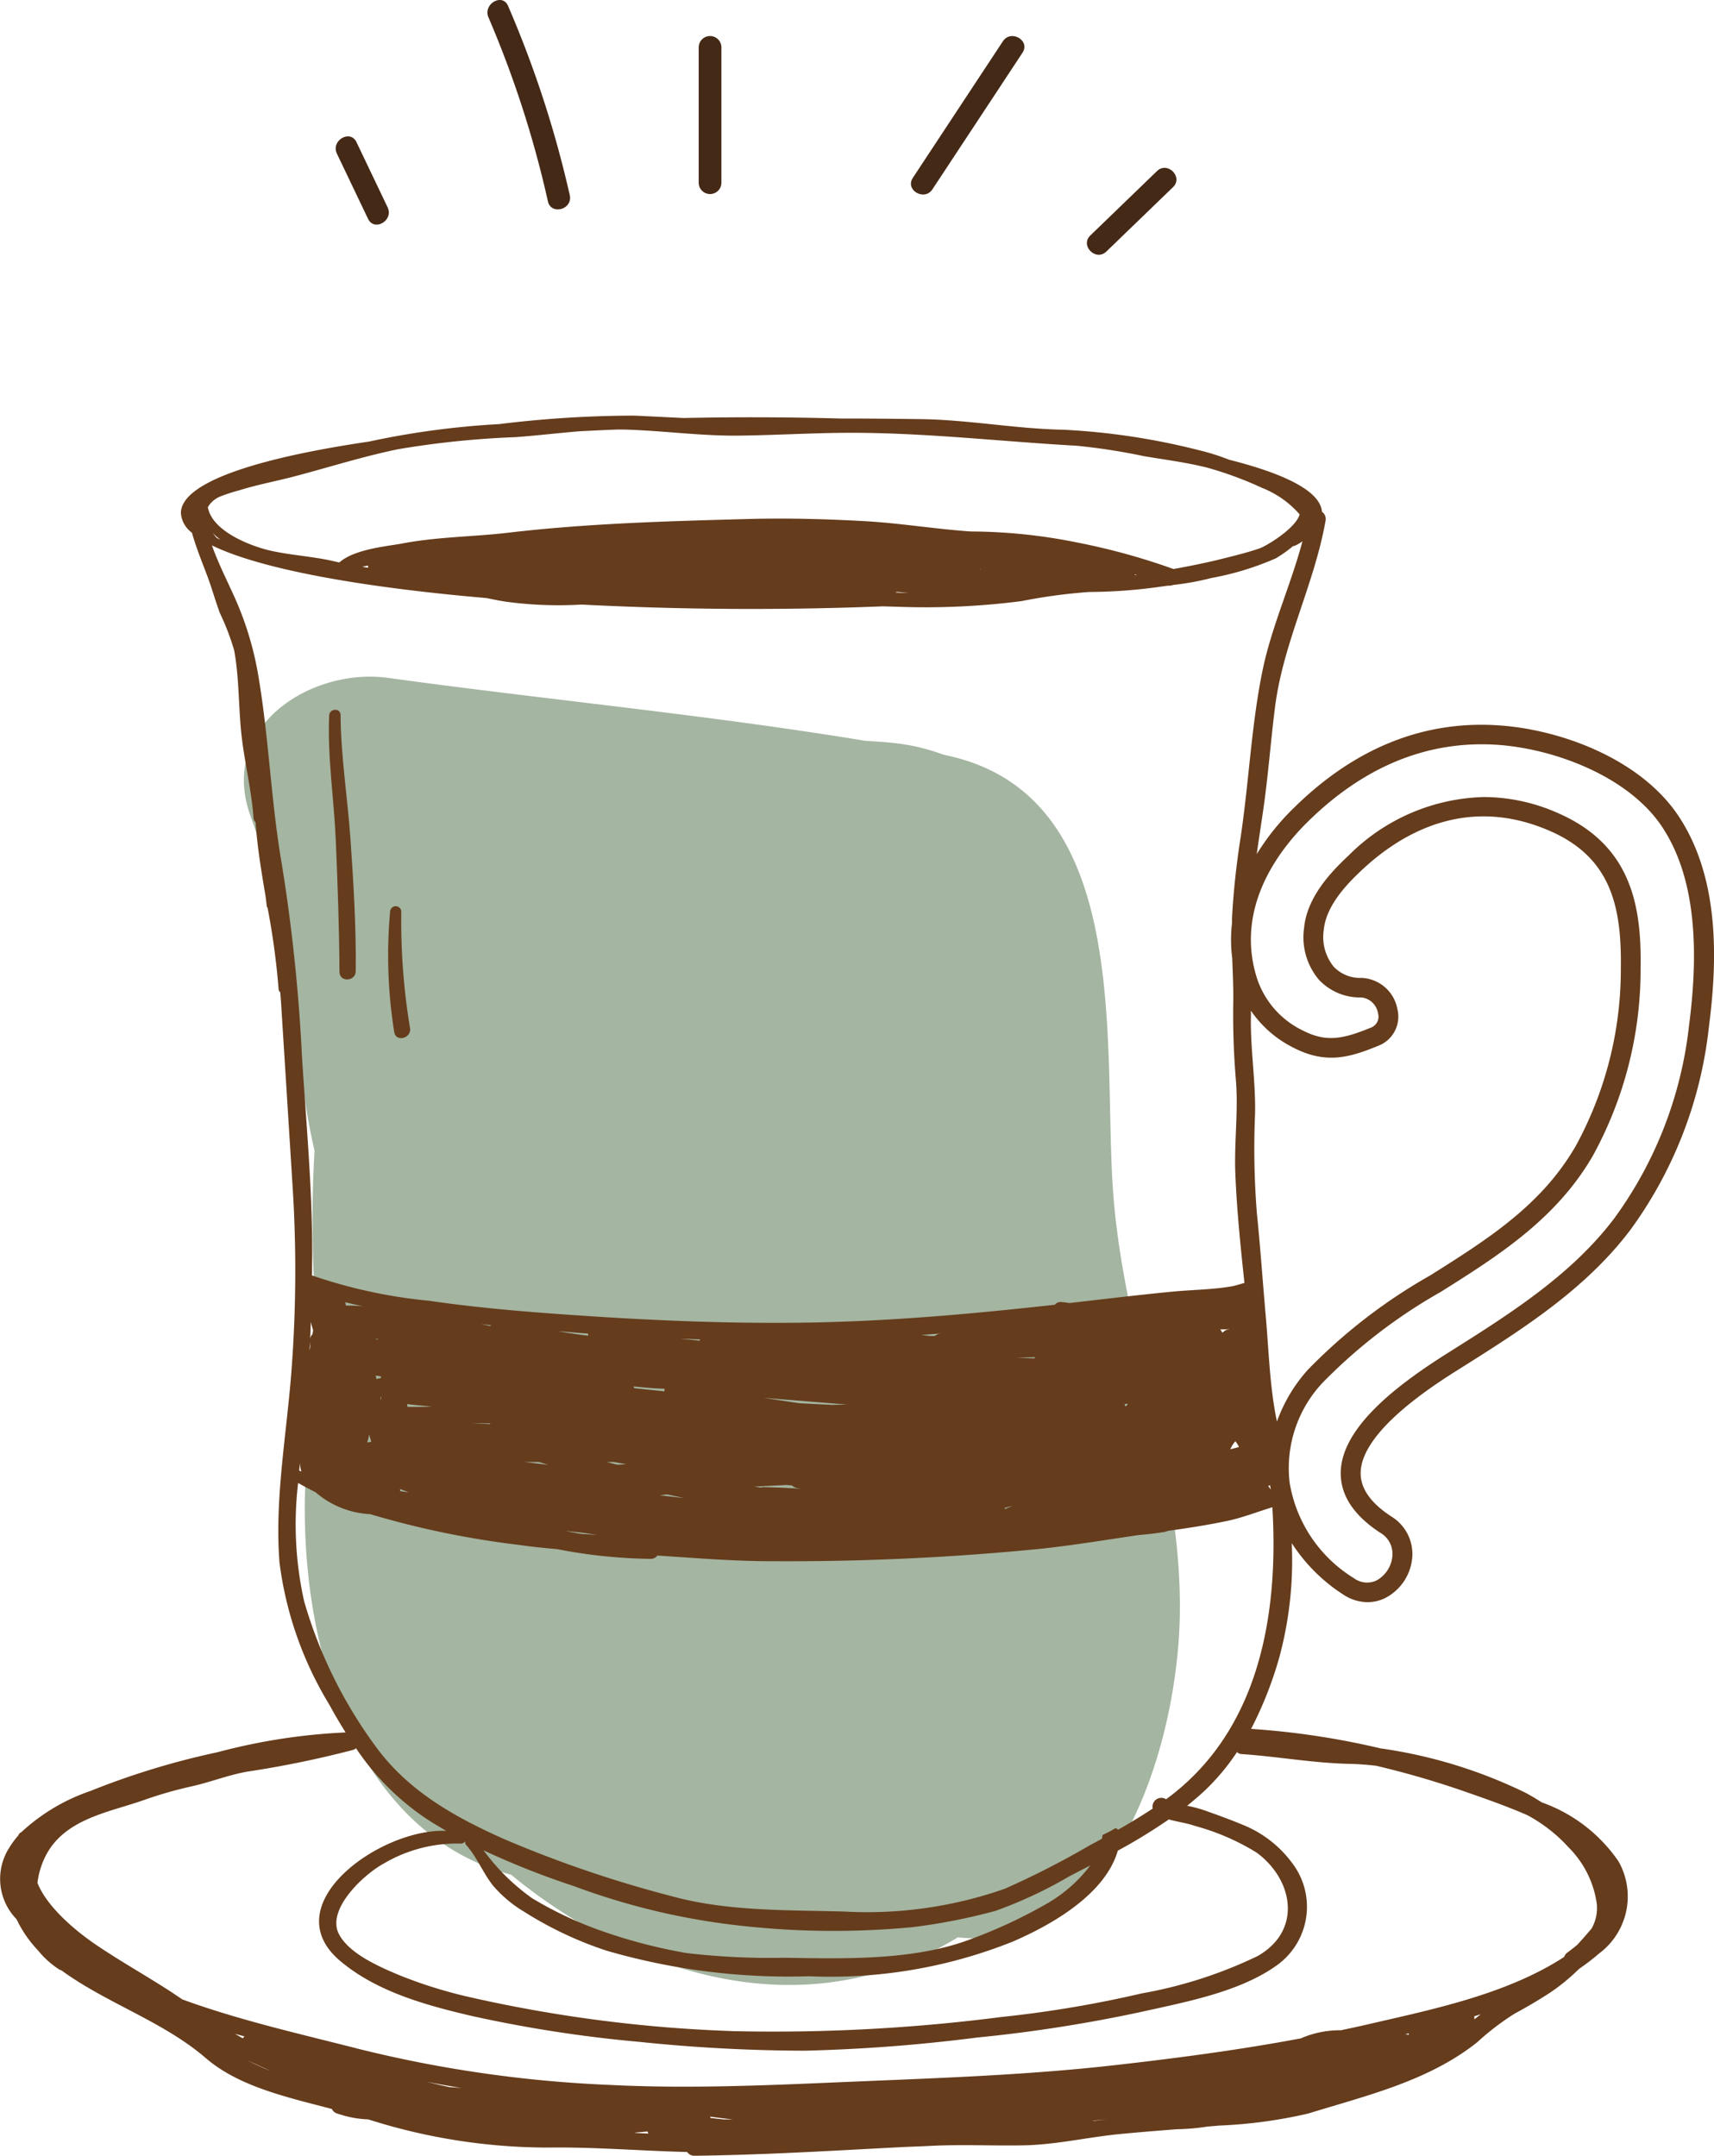
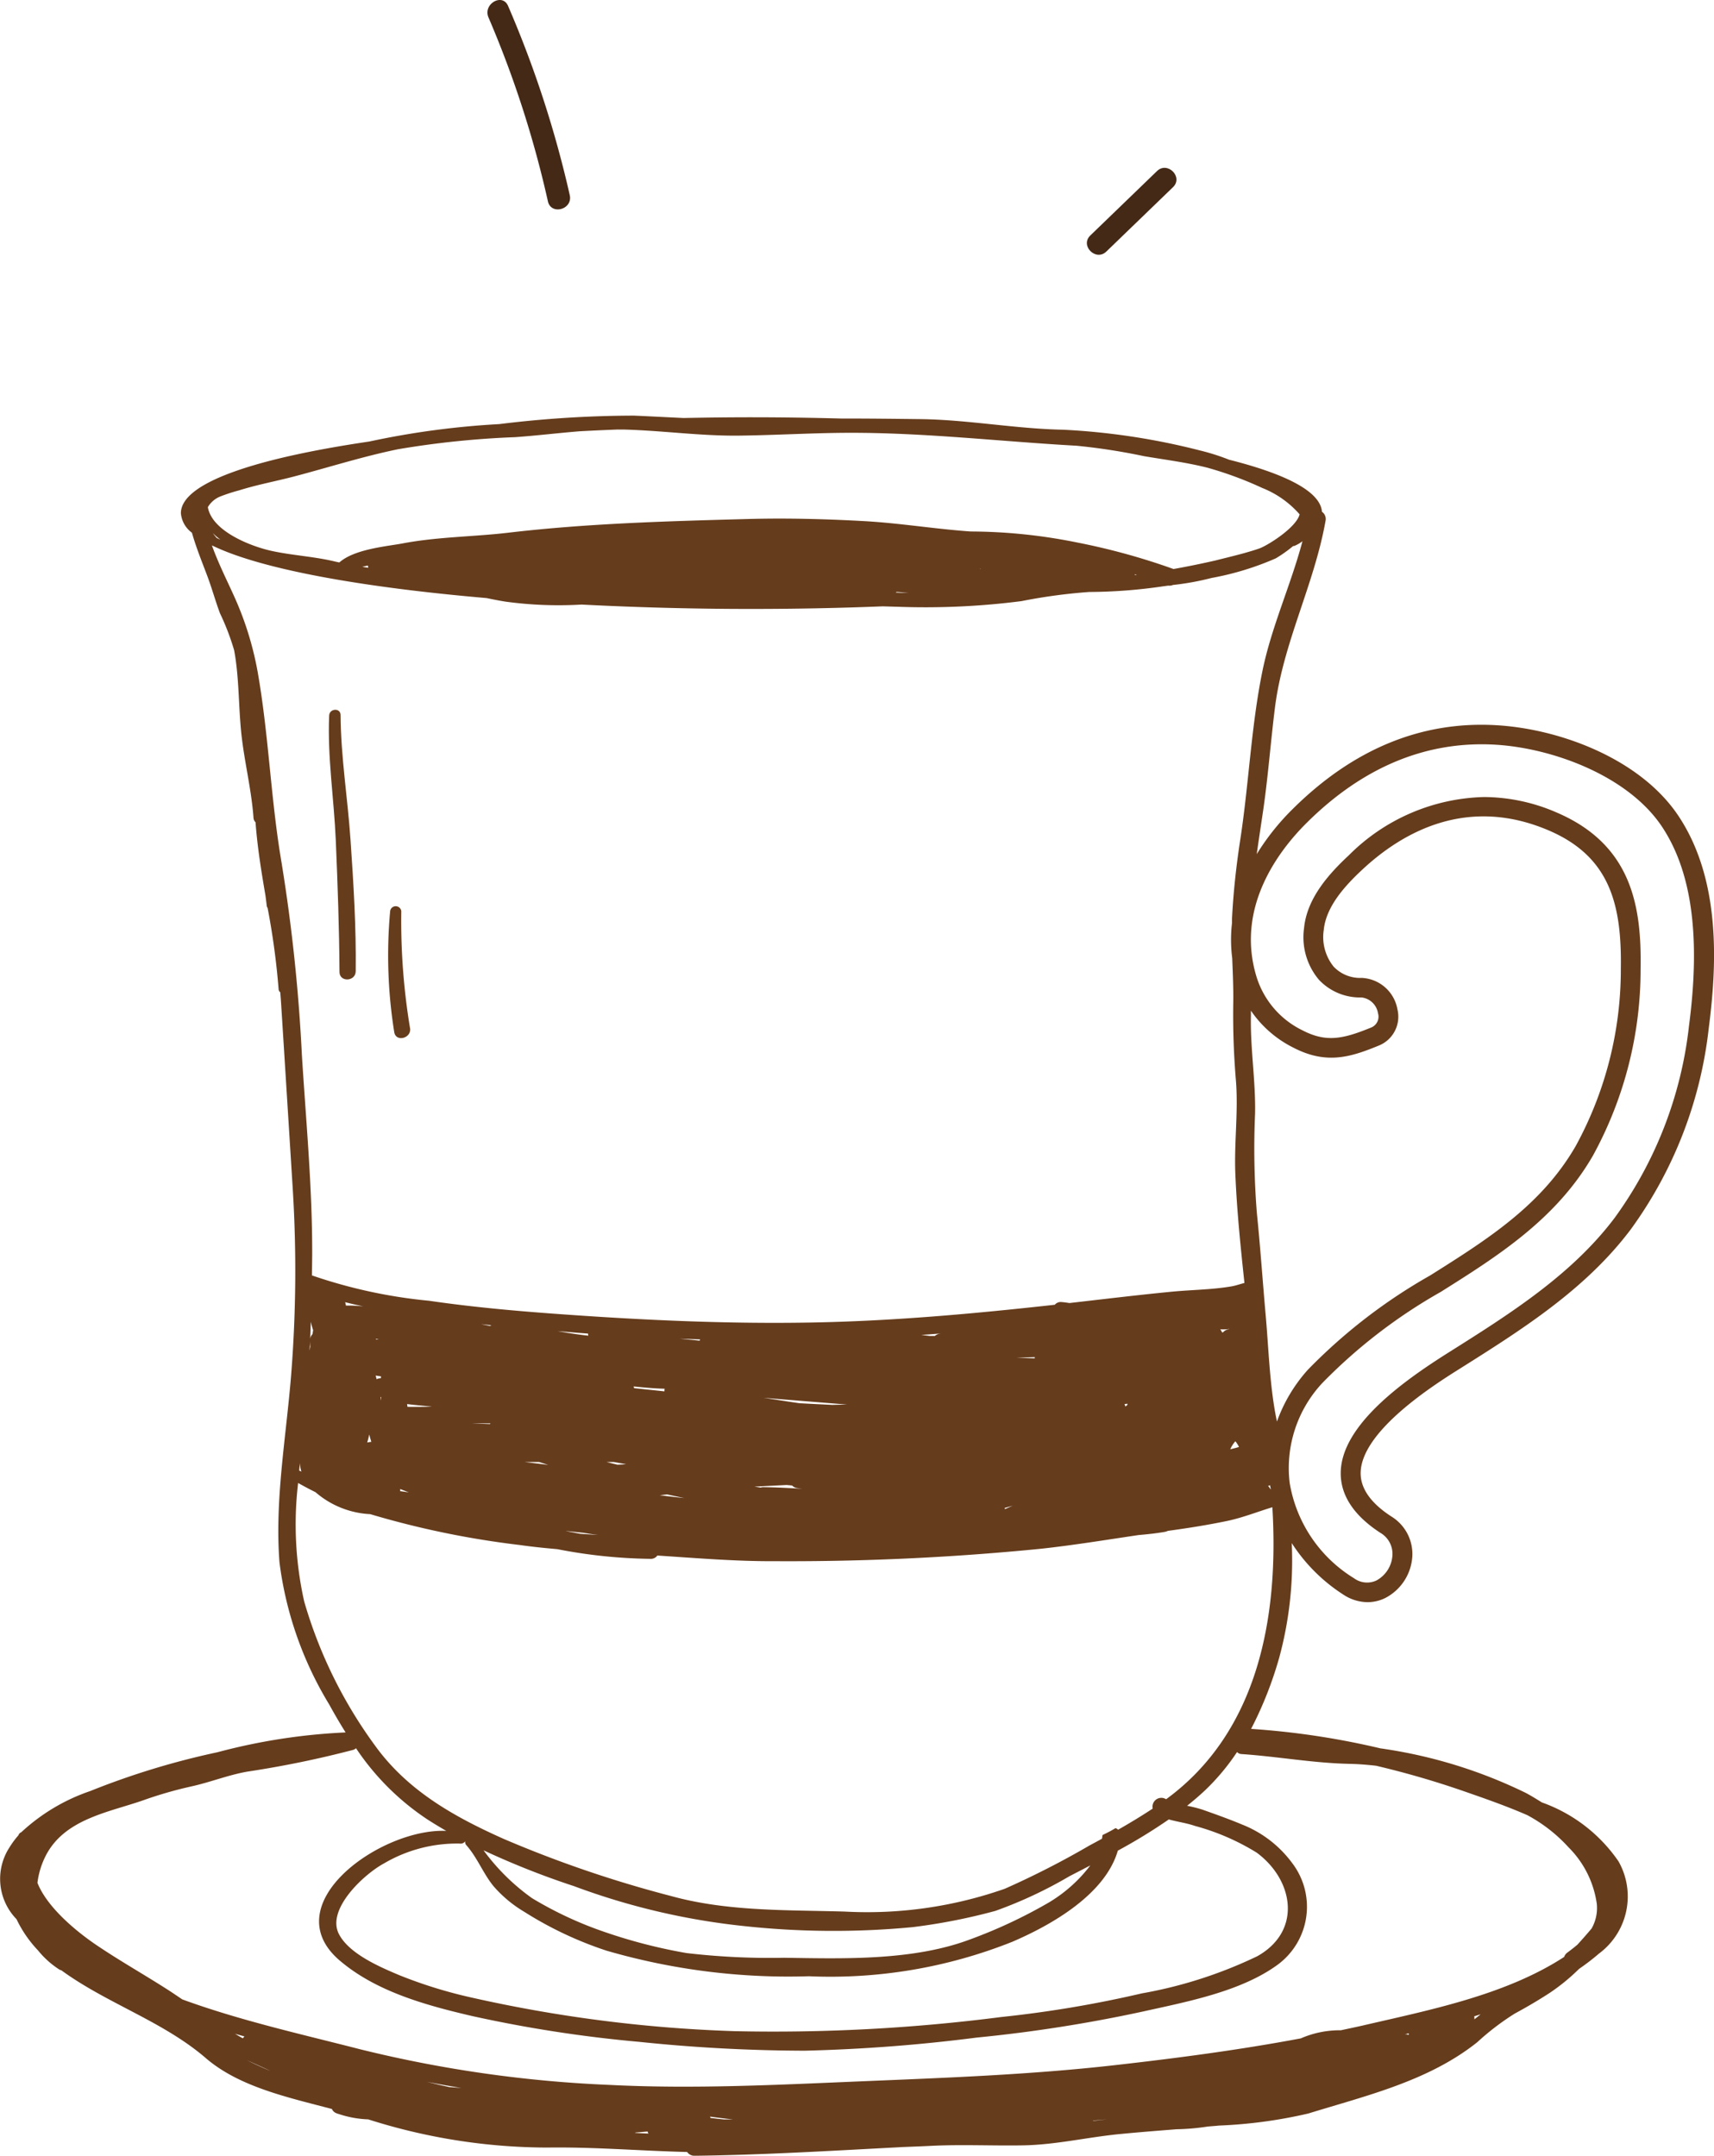
<svg xmlns="http://www.w3.org/2000/svg" width="103.352" height="130" viewBox="0 0 103.352 130">
  <g id="Group_37747" data-name="Group 37747" transform="translate(0 0)">
    <g id="Group_37689" data-name="Group 37689" transform="translate(0 25.039)">
-       <path id="Path_29400" data-name="Path 29400" d="M615.048,505.315c-.653-8.889,1.325-24.09-10.217-26.407a12.321,12.321,0,0,0-3.162-.726c-.528-.052-1.059-.085-1.59-.12-9.517-1.569-19.232-2.477-28.758-3.792-4.574-.631-10.233,2.879-8.3,8.3q1.475,4.135,2.622,8.329a7.954,7.954,0,0,0-.051,3.4l.386,1.922a36.829,36.829,0,0,0,.914,6.558,74.119,74.119,0,0,0,.391,12.949c-2.747,11.736.051,27.637,11.462,30.718,5.29,4.354,12.151,7.282,18.922,6.53a19.48,19.48,0,0,0,8.015-2.753c9.444,1,13.181-11.446,13.379-19.169C619.29,522.232,615.686,514.008,615.048,505.315Z" transform="translate(-547.926 -458.43)" fill="#a4b5a1" />
      <g id="Group_37688" data-name="Group 37688" transform="translate(0 0)">
        <path id="Path_29401" data-name="Path 29401" d="M639.5,475.027c-2.286-3.468-7.133-5.262-10.921-5.5-4.553-.291-8.716,1.419-12.383,5.07a14.438,14.438,0,0,0-2.148,2.7c.122-.866.254-1.73.383-2.6.3-2.061.455-4.14.712-6.207.486-3.929,2.368-7.425,3.056-11.3a.532.532,0,0,0-.218-.54c-.092-1.226-2.195-2.281-5.6-3.139a13.2,13.2,0,0,0-1.743-.555,41.336,41.336,0,0,0-8.267-1.254c-2.9-.057-5.753-.608-8.654-.64-1.581-.018-3.155-.037-4.73-.035-1.794-.048-3.6-.075-5.4-.075-1.367,0-2.738.016-4.1.044-.993-.047-1.987-.1-2.987-.144a67.228,67.228,0,0,0-8.134.512,50.078,50.078,0,0,0-7.838,1.052c-6.753.995-11.351,2.465-11.351,4.319a1.618,1.618,0,0,0,.665,1.178c.253.891.607,1.76.931,2.62.277.738.485,1.5.76,2.238a14.754,14.754,0,0,1,.854,2.23c.3,1.59.261,3.334.427,4.953.176,1.729.615,3.413.741,5.151a.4.4,0,0,0,.123.27c.109,1.488.348,2.96.6,4.43.026.2.052.4.074.6a.3.3,0,0,0,.054.139,44.7,44.7,0,0,1,.662,4.889.248.248,0,0,0,.1.194c.019.239.04.477.054.716q.352,5.575.7,11.149a79.652,79.652,0,0,1-.1,11.242c-.3,3.716-.994,7.543-.7,11.278a21.714,21.714,0,0,0,3,8.567c.315.578.644,1.137.986,1.683a36.124,36.124,0,0,0-7.728,1.195,46.773,46.773,0,0,0-7.676,2.342,11.6,11.6,0,0,0-4.155,2.484.274.274,0,0,0-.165.177,5.426,5.426,0,0,0-.544.735,3.481,3.481,0,0,0,.425,4.328,7.271,7.271,0,0,0,1.292,1.879,5.426,5.426,0,0,0,1.274,1.148.407.407,0,0,0,.134.054c2.735,2,6.141,3.078,8.717,5.3,2.008,1.73,4.949,2.367,7.6,3.065a.48.48,0,0,0,.27.256c.044.02.094.032.138.049v0h.009a6.252,6.252,0,0,0,1.773.322,35.737,35.737,0,0,0,10.823,1.7c2.808-.04,5.6.2,8.409.267a.517.517,0,0,0,.428.228c4.113-.047,8.248-.3,12.357-.514l.182-.011c.551-.022,1.1-.041,1.656-.069,1.891-.1,3.778,0,5.669-.035,1.965-.039,3.84-.489,5.785-.679,1.14-.111,2.282-.2,3.424-.291a13.957,13.957,0,0,0,1.885-.163c.226-.021.453-.035.68-.059a28.749,28.749,0,0,0,5.389-.728c3.531-1.089,7.244-1.956,10.188-4.3a15.431,15.431,0,0,1,2.253-1.722c.712-.385,1.421-.8,2.1-1.242a12.013,12.013,0,0,0,1.784-1.457,13.751,13.751,0,0,0,1.205-.926,4.289,4.289,0,0,0,1.175-5.556,9.441,9.441,0,0,0-4.623-3.557c-.321-.2-.645-.4-.969-.573a29.206,29.206,0,0,0-8.5-2.648c-.088-.016-.175-.025-.263-.038a47.45,47.45,0,0,0-7.8-1.175,22.833,22.833,0,0,0,1.7-4.313,22.37,22.37,0,0,0,.75-6.892,10.335,10.335,0,0,0,3.1,3.1,2.691,2.691,0,0,0,1.471.464,2.425,2.425,0,0,0,1.087-.261,3.036,3.036,0,0,0,1.612-2.482,2.655,2.655,0,0,0-1.26-2.423c-1.238-.8-1.861-1.687-1.855-2.621.02-2.539,4.469-5.341,5.931-6.263l.06-.037c3.722-2.345,7.571-4.769,10.294-8.391a25.382,25.382,0,0,0,4.705-12.134C641.768,484.2,642.1,478.963,639.5,475.027Zm-16.967,11.633a2.294,2.294,0,0,0-2.153-1.9,2.2,2.2,0,0,1-1.69-.674,2.837,2.837,0,0,1-.6-2.218c.138-1.433,1.318-2.7,2.331-3.644,2.406-2.242,6.309-4.469,11.242-2.354,3.691,1.584,4.4,4.478,4.34,8.335a22.189,22.189,0,0,1-2.716,10.686c-2.067,3.587-5.329,5.64-8.784,7.814a32.841,32.841,0,0,0-7.379,5.694,9.421,9.421,0,0,0-1.857,3.115c-.029-.146-.06-.288-.087-.436-.36-1.958-.416-4-.593-5.985-.182-2.046-.321-4.1-.53-6.142a48.936,48.936,0,0,1-.109-6.013c.039-1.976-.294-3.929-.25-5.908,0-.1,0-.2,0-.294a6.724,6.724,0,0,0,2.564,2.232c1.983,1.026,3.435.575,5.129-.12A1.877,1.877,0,0,0,622.533,486.659Zm-7.681,28.707c.01.075.032.149.044.223l-.018.005a1.539,1.539,0,0,0-.145-.2.533.533,0,0,0,.118-.042Zm-53.6-5.321c0,.012,0,.024,0,.036,0,.044,0,.1,0,.171-.013-.076-.027-.152-.04-.228Zm-.719,2.251c.036.147.083.294.125.44-.084.009-.165.025-.247.039A3.6,3.6,0,0,0,560.529,512.3Zm2.284-1.838c.439.06.892.094,1.375.144l.124.014c-.492.013-.984.018-1.476.011Zm-1.575-1.56-.044,0a.528.528,0,0,0-.218.064c-.019-.074-.038-.149-.059-.222l.326.052C561.24,508.829,561.239,508.864,561.237,508.9Zm-.3-2.33c0-.016,0-.032,0-.048l.166.035C561.041,506.558,560.987,506.566,560.933,506.569Zm1.456,9.139a.532.532,0,0,0,0-.125c.174.069.349.137.524.2C562.736,515.76,562.563,515.732,562.389,515.708Zm14.086-6.309c.615.062,1.238.12,1.855.136h.01a.443.443,0,0,0-.013.158l-1.835-.194A.682.682,0,0,0,576.475,509.4Zm12.856,1.09-.887.02c-.659-.032-1.318-.064-1.976-.1l-.077-.011c-.7-.1-1.392-.212-2.087-.318l.095.008C586.041,510.226,587.686,510.356,589.33,510.488Zm-3.016,5.035c.109.02.217.032.325.046-.788-.049-1.577-.089-2.366-.1a.478.478,0,0,0-.148.026c-.125-.02-.251-.039-.376-.06l.246-.011,1.694-.084.332.03A.5.5,0,0,0,586.314,515.523Zm-6.782.606c-.5-.053-.995-.113-1.492-.17l.444-.051C578.834,515.982,579.183,516.057,579.533,516.129Zm32.849-10.2v.015a.564.564,0,0,0-.385.2.4.4,0,0,0-.051-.018c-.026-.047-.05-.094-.081-.143a.4.4,0,0,0-.029-.034A2.4,2.4,0,0,0,612.382,505.933Zm-44.567,5.738c-.375-.015-.75-.025-1.125-.044.382,0,.764,0,1.146,0C567.829,511.645,567.82,511.657,567.814,511.671Zm7.461,2.287c.245.044.49.088.736.13l-.2.015c-.11.008-.217.01-.325.015-.216-.052-.431-.106-.647-.16Zm30.793-3.494c.059-.009.118-.013.177-.023,0,.026-.009.053-.013.079-.037.03-.074.061-.11.091Zm6.686,2.245a1.893,1.893,0,0,1,.211.332v.008c-.148.052-.325.09-.522.142A1.739,1.739,0,0,1,612.754,512.709Zm-12.1-5.079c0,.024,0,.052,0,.075l-1.1-.037C599.928,507.654,600.293,507.642,600.658,507.629ZM557.15,506c-.012.08-.024.161-.036.241a.49.49,0,0,0-.14.283c.016-.342.024-.683.036-1.025A4.381,4.381,0,0,0,557.15,506Zm-.184.679c0,.1,0,.211.013.317-.015.084-.033.166-.047.251C556.942,507.057,556.956,506.868,556.966,506.679Zm13.809,7.275c.184.058.368.118.553.174-.48-.06-.959-.12-1.44-.175Zm28.084,2.842c0-.024,0-.047-.009-.071.161-.047.325-.088.486-.137C599.176,516.658,599.017,516.726,598.858,516.8Zm-3.917-10.582a.554.554,0,0,0-.3.138l-.321,0c-.168-.024-.336-.039-.5-.06.393-.027.787-.058,1.18-.088Zm-14.487.424c-.4-.042-.8-.083-1.2-.122.411.016.822.032,1.234.045A.724.724,0,0,0,580.454,506.637Zm-6.728-.428a.554.554,0,0,0,.017.125c-.622-.065-1.239-.166-1.854-.272C572.5,506.111,573.114,506.165,573.727,506.209Zm-5.918-.461-.527-.108.629.068C567.876,505.718,567.843,505.733,567.809,505.748Zm-8.682-1.228a1.614,1.614,0,0,0-.046-.205c.364.094.731.177,1.1.253A8.741,8.741,0,0,0,559.127,504.52Zm-2.774,9.5a2.016,2.016,0,0,0,.09.51c-.044-.021-.089-.039-.133-.061C556.324,514.319,556.338,514.171,556.353,514.021Zm16,4.088q.564.06,1.128.118c.28.049.564.091.847.125-.359-.02-.716-.047-1.074-.071C572.951,518.225,572.65,518.17,572.351,518.108Zm3.172-66.418c.184,0,.369,0,.553.006,2.249.073,4.5.387,6.751.361,2.222-.026,4.436-.165,6.66-.17,4.594-.01,9.126.527,13.7.78a37.4,37.4,0,0,1,4.072.631c1.274.215,2.548.375,3.8.69a21.76,21.76,0,0,1,3.314,1.223,5.87,5.87,0,0,1,2.26,1.594c-.213.82-1.973,1.9-2.431,2.057-.223.079-.453.148-.687.216-.08.024-.165.047-.248.071-.567.156-1.148.295-1.714.438-.774.178-1.613.351-2.525.515a39.8,39.8,0,0,0-5.811-1.6,32.687,32.687,0,0,0-6.42-.664c-2.134-.149-4.242-.5-6.383-.623-2.361-.131-4.7-.193-7.071-.129-4.784.13-9.648.263-14.4.823-2.138.252-4.275.246-6.4.649-.934.177-2.9.335-3.816,1.149-.075-.018-.15-.031-.225-.049-1.266-.311-2.584-.371-3.859-.649-1.2-.261-3.59-1.164-3.843-2.639a1.532,1.532,0,0,1,.765-.649,10.577,10.577,0,0,1,1.127-.365c1.1-.346,2.233-.551,3.346-.845,2.08-.549,4.12-1.2,6.229-1.633a54.4,54.4,0,0,1,7.062-.728c1.289-.092,2.589-.25,3.889-.355C573.977,451.754,574.744,451.72,575.523,451.69Zm-15.412,8.278c.113-.027.224-.053.339-.075a.584.584,0,0,0,.027.133C560.355,460.008,560.234,459.988,560.111,459.968Zm37.282.119c0,.005.006.011.011.016l-.017.006c-.012-.01-.026-.017-.038-.026Zm9.306.328.117.034-.118.013C606.7,460.446,606.7,460.431,606.7,460.416Zm-14.364,1.066c.248.016.491.049.738.069-.266-.008-.533-.014-.8-.032A.637.637,0,0,0,592.335,461.482Zm-41.009-3.258c-.005-.006-.006-.012-.011-.018a3.438,3.438,0,0,1-.217-.27,4.688,4.688,0,0,0,.454.394C551.473,458.3,551.4,458.26,551.326,458.224Zm3.941,19.711c-.672-3.85-.784-7.776-1.462-11.621a19.335,19.335,0,0,0-1.465-4.666c-.385-.853-.908-1.892-1.292-2.96a.134.134,0,0,0,.022,0c2.968,1.449,9.142,2.53,16.534,3.166.375.078.75.153,1.131.214a23.706,23.706,0,0,0,4.6.178c3.337.173,6.8.264,10.24.264,2.65,0,5.314-.053,7.922-.157l.927.027a45.39,45.39,0,0,0,7.434-.341,33.215,33.215,0,0,1,4.088-.552,31.394,31.394,0,0,0,4.324-.322c.147-.022.3-.041.443-.061a.525.525,0,0,0,.279-.039,16.266,16.266,0,0,0,2.329-.423,17.359,17.359,0,0,0,3.874-1.183,7.922,7.922,0,0,0,1.041-.738.373.373,0,0,0,.106-.022,2.242,2.242,0,0,0,.462-.273c-.7,2.643-1.866,5.146-2.415,7.833-.682,3.341-.818,6.816-1.339,10.188-.238,1.546-.408,3.105-.491,4.667-.006.12,0,.238-.006.357a8.759,8.759,0,0,0,.015,2.1c.033.887.077,1.772.063,2.664-.024,1.582.027,3.108.158,4.683.156,1.889-.109,3.758-.033,5.645.088,2.193.316,4.4.549,6.594-.249.062-.494.153-.752.2-1.172.206-2.431.211-3.621.326-2.063.2-4.119.449-6.178.685-.19-.031-.368-.054-.519-.063a.466.466,0,0,0-.365.165c-.109.012-.219.026-.327.037-4.85.532-9.618.957-14.506,1.038-5.025.084-10.006-.149-15.017-.509-2.635-.189-5.268-.424-7.883-.806a30.527,30.527,0,0,1-7.062-1.529c.006-.423.015-.844.017-1.268.01-4-.371-8.008-.62-11.995A104.169,104.169,0,0,0,555.267,477.936Zm53.478,57.573c.519.145,1.085.22,1.574.391a14,14,0,0,1,3.727,1.613c2.247,1.664,2.731,4.736.033,6.246a26.835,26.835,0,0,1-6.96,2.24,69.018,69.018,0,0,1-8.471,1.425,107.538,107.538,0,0,1-16.064.854,84.325,84.325,0,0,1-16.043-2.063,27.819,27.819,0,0,1-4.2-1.315c-1.185-.5-3.022-1.286-3.638-2.479-.777-1.507,1.547-3.632,2.712-4.256a8.686,8.686,0,0,1,4.58-1.2.338.338,0,0,0,.328-.143.254.254,0,0,0,.061.237c.669.754,1.013,1.709,1.649,2.484a7.527,7.527,0,0,0,1.842,1.534,22.215,22.215,0,0,0,4.96,2.345,39.294,39.294,0,0,0,12.21,1.544,29.6,29.6,0,0,0,12.252-2.074c2.307-.989,5.6-2.829,6.373-5.5A33.281,33.281,0,0,0,608.745,535.509Zm-7.168,4.971a29.958,29.958,0,0,1-4.794,2.257c-3.442,1.3-7.6,1.169-11.24,1.114a43.234,43.234,0,0,1-5.873-.282,31.625,31.625,0,0,1-5.024-1.3,22.536,22.536,0,0,1-4.3-2.013,12.86,12.86,0,0,1-2.922-2.884,48.945,48.945,0,0,0,5.448,2.158,41.753,41.753,0,0,0,10.166,2.4,50.2,50.2,0,0,0,10.265.074,35.456,35.456,0,0,0,4.986-.98,26.183,26.183,0,0,0,4.461-2.088l1.261-.653A8.748,8.748,0,0,1,601.576,540.479Zm-42.808,3.552c2.21,1.879,5.242,2.7,8.018,3.345a79.336,79.336,0,0,0,10.034,1.546,97.886,97.886,0,0,0,9.979.533,100.285,100.285,0,0,0,10.36-.791,87.873,87.873,0,0,0,10.031-1.573c2.632-.587,5.909-1.2,8.127-2.829a4.341,4.341,0,0,0,.879-6.105,6.9,6.9,0,0,0-3.029-2.339c-.779-.326-1.579-.611-2.375-.893a7.636,7.636,0,0,0-.946-.239c.38-.305.753-.62,1.106-.956a13.456,13.456,0,0,0,1.906-2.286.381.381,0,0,0,.265.122c2.2.149,4.32.546,6.546.591.517.011,1.044.054,1.574.114a53.544,53.544,0,0,1,5.266,1.527c1.271.442,2.586.9,3.847,1.45a9.277,9.277,0,0,1,2.494,1.945,5.985,5.985,0,0,1,1.7,3.4,2.5,2.5,0,0,1-.314,1.495c-.275.326-.56.653-.856.975-.191.161-.394.32-.611.48a.536.536,0,0,0-.187.258c-3.521,2.291-8.071,3.191-12.085,4.122-.459.106-.918.2-1.378.3a5.864,5.864,0,0,0-2.416.489c-3.726.7-7.491,1.195-11.26,1.62-5.045.57-10.1.755-15.17.966s-10.148.478-15.227.221A75.592,75.592,0,0,1,560,549.373c-3.537-.91-7.265-1.738-10.742-3.013-.223-.151-.444-.3-.67-.451-1.484-.965-3.037-1.831-4.508-2.827-1.136-.768-2.957-2.234-3.553-3.751a4.9,4.9,0,0,1,.534-1.7c1.164-2.176,3.811-2.56,5.887-3.292a24.356,24.356,0,0,1,2.874-.825c1.132-.252,2.219-.688,3.357-.888a61.243,61.243,0,0,0,6.392-1.314.355.355,0,0,0,.163-.1,15.4,15.4,0,0,0,4.277,4.276c.381.247.771.482,1.168.711C561.236,536.022,554.765,540.629,558.768,544.031Zm22.341,9.479a.6.6,0,0,0-.029-.079q.686.094,1.376.168c-.178,0-.356,0-.534,0C581.649,553.573,581.381,553.54,581.109,553.51Zm-28.192-4.8-.033-.016c-.154-.082-.3-.175-.452-.261l.06.018.514.142A.558.558,0,0,0,552.918,548.707Zm1.622,1.948c-.478-.193-.943-.41-1.4-.643C553.606,550.231,554.074,550.443,554.54,550.655Zm9.406.662q1.065.209,2.141.384l-.731-.056c-.158-.036-.31-.07-.455-.1C564.581,551.475,564.264,551.393,563.946,551.317Zm12.657,3.068c.236-.018.474-.039.711-.06a.564.564,0,0,0,.053.123c-.271-.011-.542-.023-.814-.041A.447.447,0,0,0,576.6,554.385Zm27.574-.719.074-.007c.245-.024.5-.045.75-.067-.275.032-.549.061-.824.092A.153.153,0,0,0,604.178,553.666Zm19.047-5.185-.046.016a.479.479,0,0,0-.085-.032c-.034-.006-.066,0-.1-.008l.21-.049A.673.673,0,0,0,623.224,548.48Zm3.946-.919a.634.634,0,0,0-.01-.184c.131-.039.259-.081.389-.122ZM608.586,534.29l-.031-.016a.532.532,0,0,0-.779.58c-.68.449-1.377.871-2.086,1.274a.471.471,0,0,0-.156-.095,8.368,8.368,0,0,1-.775.411.289.289,0,0,0-.022.08c0,.049-.013.1-.019.147-.247.135-.493.27-.74.4a52.085,52.085,0,0,1-5.121,2.618,25.075,25.075,0,0,1-9.666,1.375c-3.49-.1-7.072,0-10.461-.937a70.8,70.8,0,0,1-10.09-3.445c-3-1.341-5.8-2.909-7.76-5.631a27.713,27.713,0,0,1-4.269-8.687,21.252,21.252,0,0,1-.366-7.145c.346.194.694.381,1.047.554a5.442,5.442,0,0,0,3.3,1.325,53.7,53.7,0,0,0,9.009,1.86c.755.108,1.514.185,2.274.252a31.061,31.061,0,0,0,5.631.584.472.472,0,0,0,.4-.2c2.366.155,4.731.354,7.1.341a153.808,153.808,0,0,0,16.068-.754c1.963-.215,3.909-.535,5.861-.824.519-.043,1.04-.1,1.563-.189a.678.678,0,0,0,.186-.061c1.2-.162,2.4-.353,3.587-.6.942-.2,1.817-.551,2.72-.826C615.387,523.242,614.166,530.207,608.586,534.29Zm31.528-46.648a24.223,24.223,0,0,1-4.48,11.583c-2.592,3.447-6.347,5.812-9.978,8.1l-.06.038c-2.772,1.747-6.461,4.4-6.483,7.247-.01,1.359.794,2.575,2.391,3.615a1.465,1.465,0,0,1,.726,1.369,1.85,1.85,0,0,1-.956,1.5,1.329,1.329,0,0,1-1.367-.135,8.349,8.349,0,0,1-3.873-5.748,7.513,7.513,0,0,1,1.985-6.037,31.977,31.977,0,0,1,7.124-5.477c3.426-2.155,6.967-4.383,9.18-8.224a23.358,23.358,0,0,0,2.872-11.249c.063-3.747-.507-7.485-5.057-9.436a11.072,11.072,0,0,0-4.39-.935,11.914,11.914,0,0,0-8.146,3.513c-1.165,1.086-2.525,2.566-2.7,4.39a3.978,3.978,0,0,0,.9,3.12,3.4,3.4,0,0,0,2.567,1.063,1.134,1.134,0,0,1,.991.952.706.706,0,0,1-.432.87c-1.709.7-2.708.891-4.118.163A5.342,5.342,0,0,1,614,484.574c-1.194-4.132,1.395-7.506,3.045-9.149,3.414-3.4,7.276-4.99,11.46-4.724,3.378.214,7.948,1.86,10,4.97C640.288,478.381,640.816,482.3,640.114,487.642Z" transform="translate(-538.269 -450.827)" fill="#653c1c" />
        <path id="Path_29402" data-name="Path 29402" d="M569.894,495.029c0,.631.97.586.978-.041.033-2.646-.132-5.287-.313-7.925-.172-2.511-.584-5.007-.6-7.526,0-.447-.669-.408-.688.029-.109,2.51.293,5.029.4,7.535C569.783,489.743,569.879,492.383,569.894,495.029Z" transform="translate(-549.423 -461.455)" fill="#653c1c" />
        <path id="Path_29403" data-name="Path 29403" d="M576.157,505.171a39.567,39.567,0,0,1-.521-7.016.338.338,0,0,0-.674.028,29.315,29.315,0,0,0,.252,7.281C575.334,506.081,576.3,505.794,576.157,505.171Z" transform="translate(-551.439 -468.243)" fill="#653c1c" />
      </g>
    </g>
    <g id="Group_37746" data-name="Group 37746" transform="translate(20.241 0)">
-       <path id="Path_29546" data-name="Path 29546" d="M786.312,465.1l-1.876-3.929c-.379-.794-1.56-.1-1.182.691l1.876,3.929C785.509,466.586,786.69,465.892,786.312,465.1Z" transform="translate(-783.18 -452.596)" fill="#442916" />
      <path id="Path_29547" data-name="Path 29547" d="M808.2,454.565a64.826,64.826,0,0,0-3.721-11.415c-.347-.806-1.526-.11-1.182.691a62.988,62.988,0,0,1,3.583,11.088C807.069,455.788,808.388,455.425,808.2,454.565Z" transform="translate(-794.084 -442.792)" fill="#442916" />
-       <path id="Path_29548" data-name="Path 29548" d="M831.167,448.212v8.211a.685.685,0,0,0,1.369,0v-8.211A.685.685,0,0,0,831.167,448.212Z" transform="translate(-809.277 -445.38)" fill="#442916" />
-       <path id="Path_29549" data-name="Path 29549" d="M864.764,447.873l-5.432,8.238c-.486.738.7,1.424,1.182.691l5.432-8.239C866.432,447.826,865.247,447.14,864.764,447.873Z" transform="translate(-824.531 -445.385)" fill="#442916" />
      <path id="Path_29550" data-name="Path 29550" d="M886.7,465.175l-4.021,3.884c-.635.613.334,1.58.968.968l4.021-3.884C888.3,465.53,887.331,464.563,886.7,465.175Z" transform="translate(-837.176 -454.858)" fill="#442916" />
    </g>
  </g>
</svg>